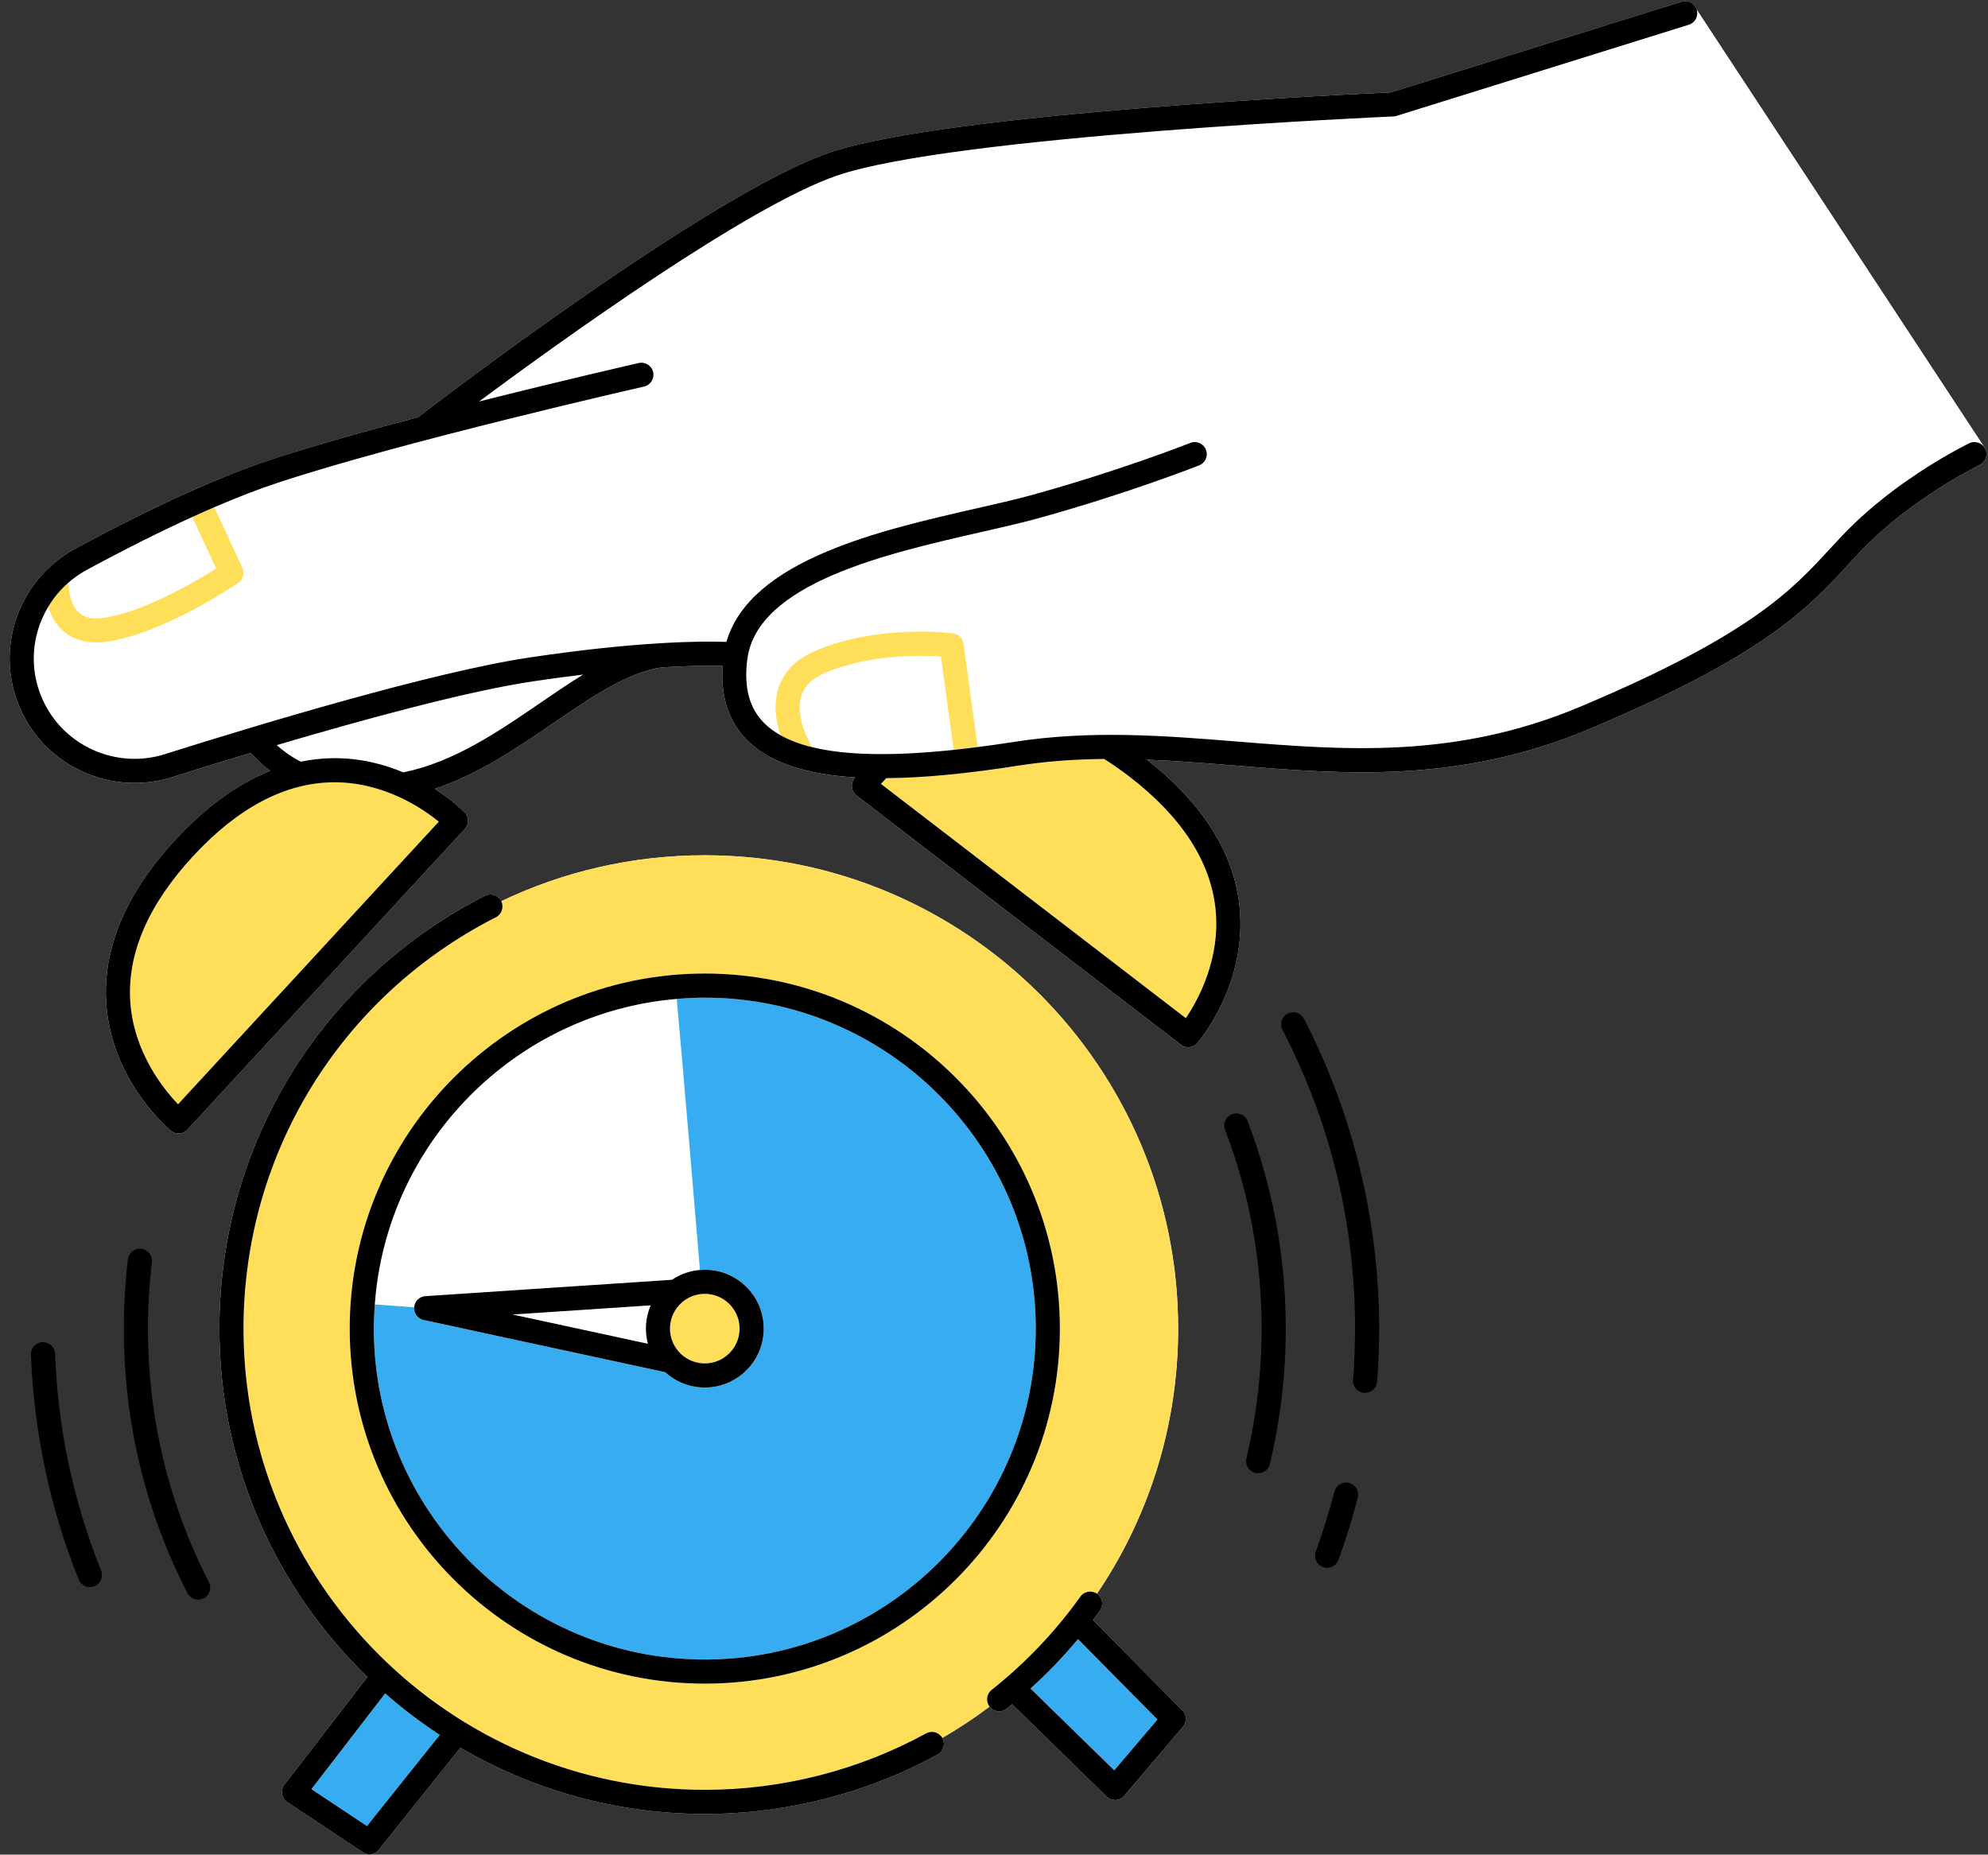
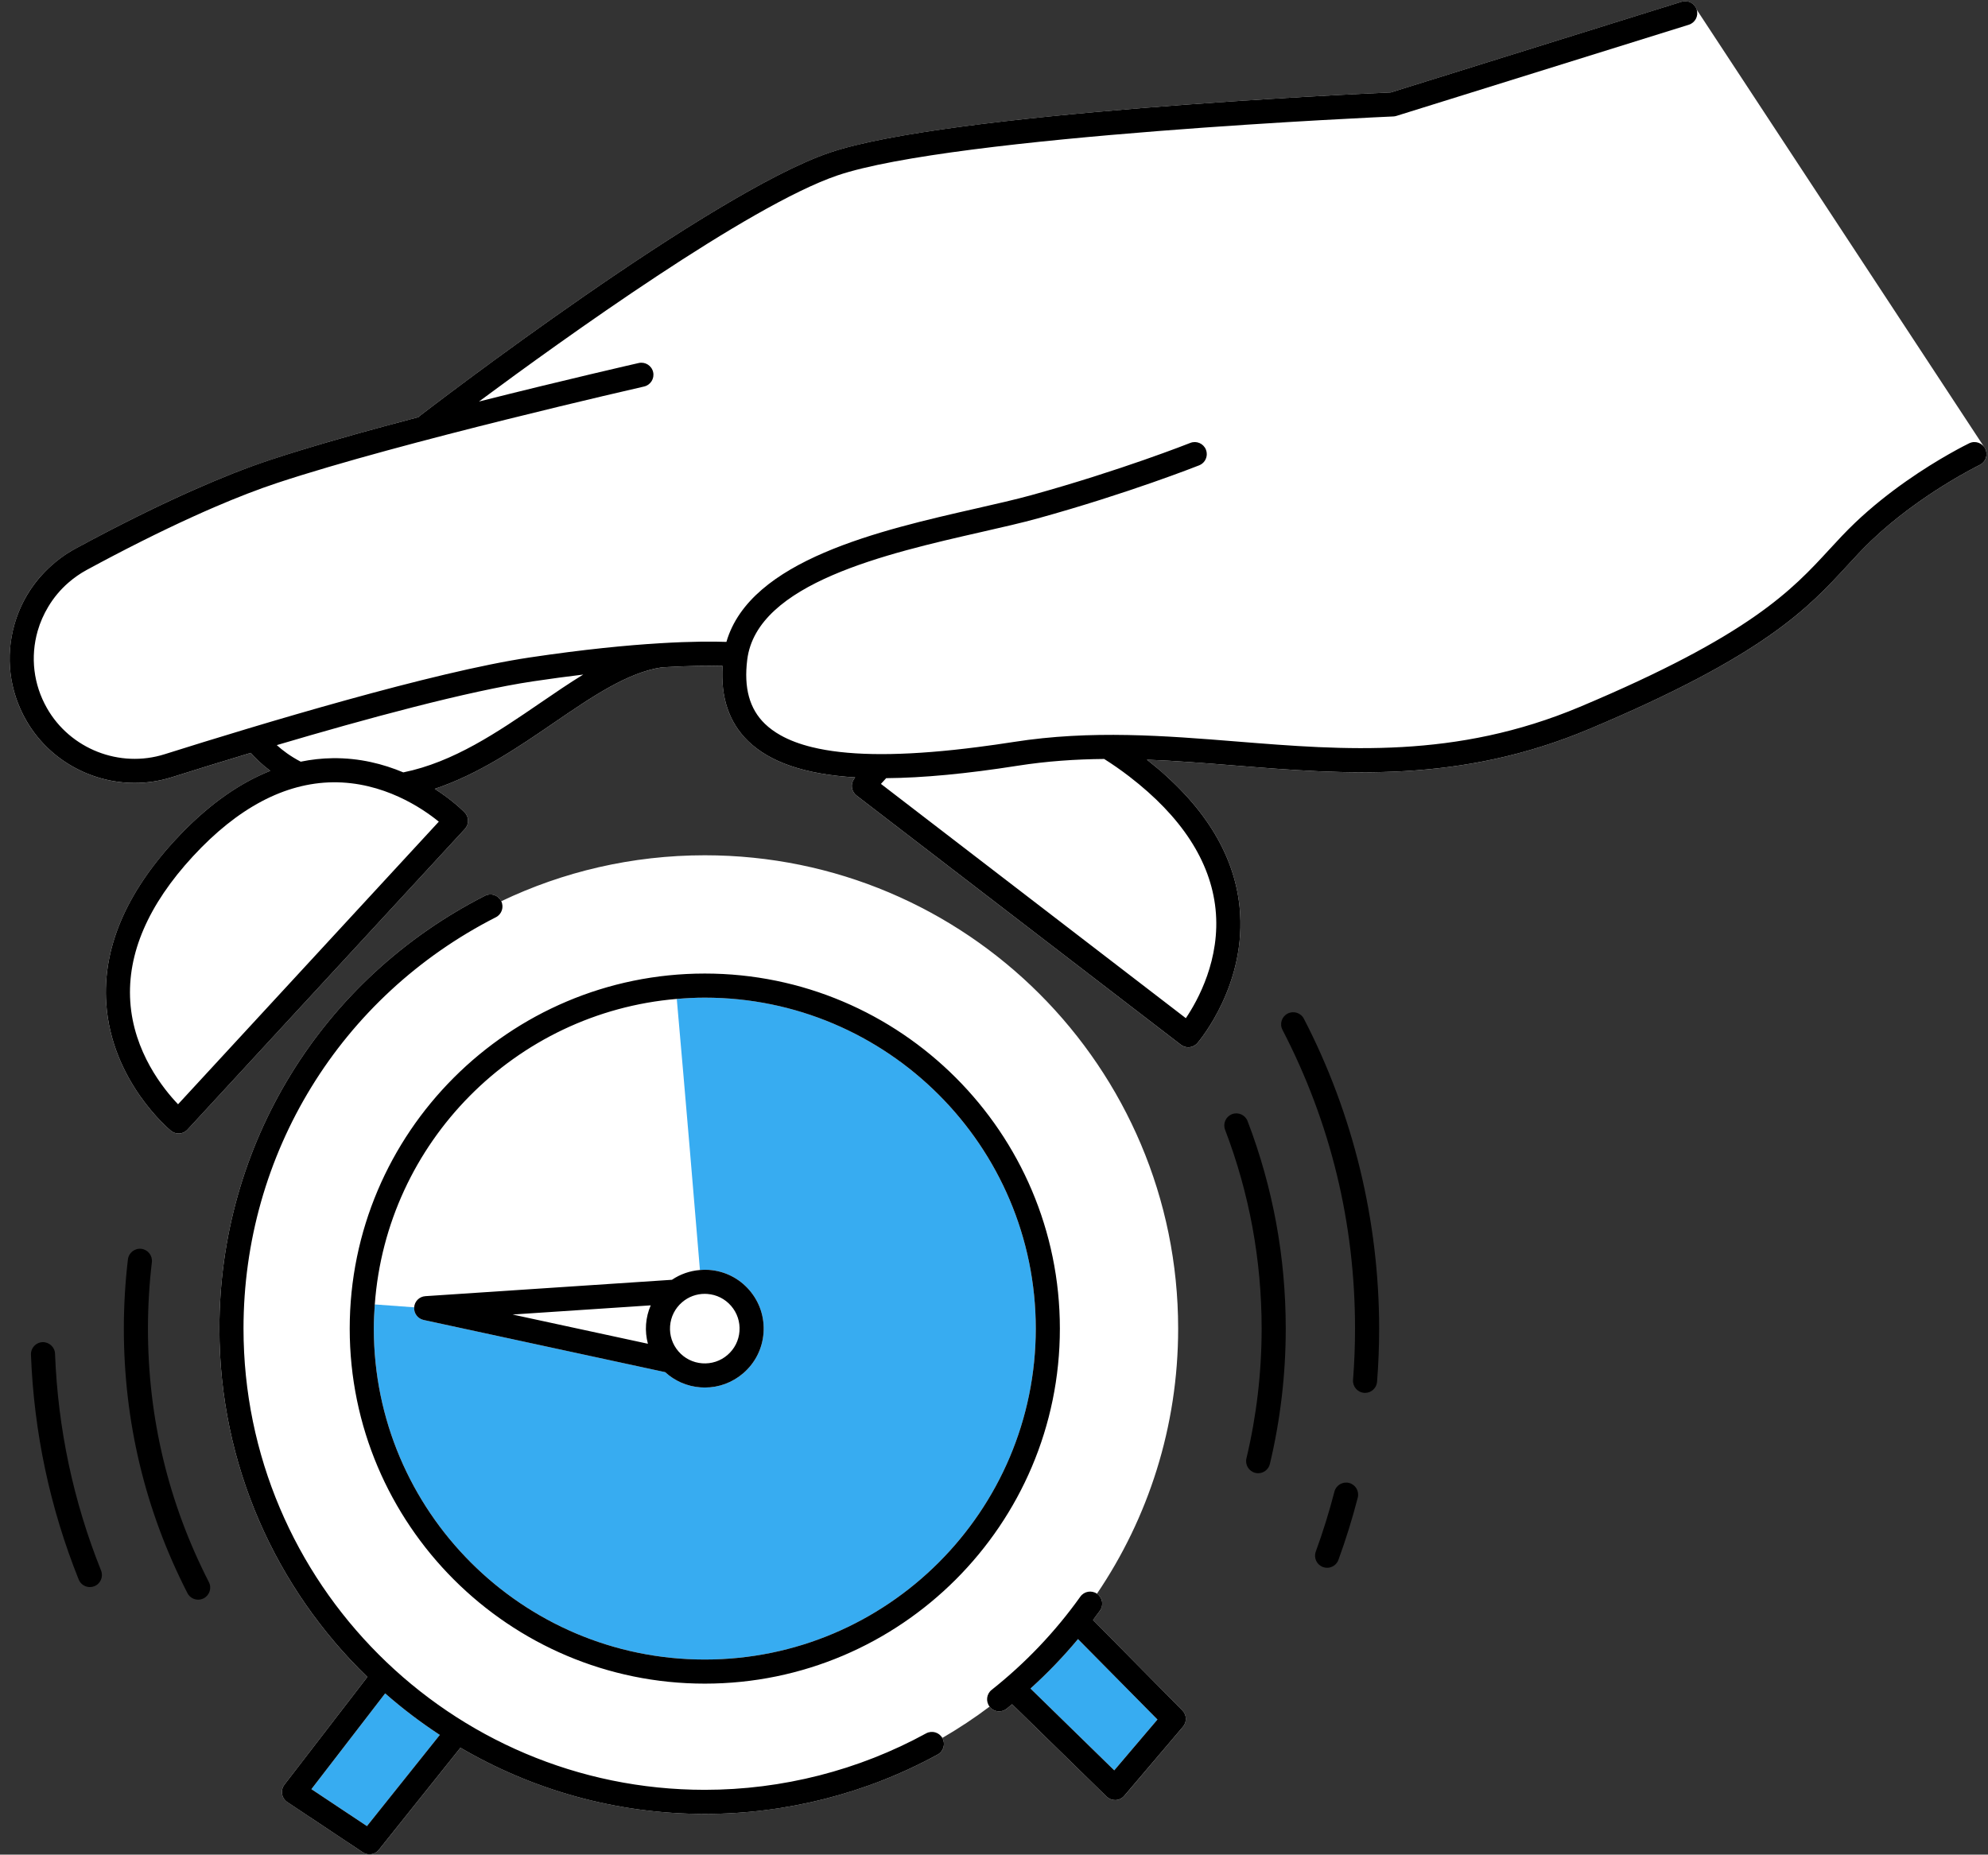
<svg xmlns="http://www.w3.org/2000/svg" fill="#000000" height="307.8" preserveAspectRatio="xMidYMid meet" version="1" viewBox="-1.6 -0.2 329.9 307.8" width="329.9" zoomAndPan="magnify">
  <rect x="-1.6" y="-0.2" width="329.9" height="307.8" fill="#333333" stroke="none" />
  <g id="change1_1">
    <path d="M194.609,283.674c0.73,0.73,0.77,1.91,0.1,2.7l-9.74,11.47c-0.36,0.42-0.88,0.67-1.43,0.7h-0.1 c-0.52,0-1.02-0.2-1.39-0.57l-15.7-15.33l-0.9,0.75c-0.37,0.29-0.81,0.43-1.25,0.43c-0.59,0-1.17-0.26-1.56-0.76 c-0.01-0.01-0.02-0.02-0.02-0.03c-2.5,1.89-5.13,3.62-7.85,5.2c0.01,0.01,0.02,0.02,0.03,0.04c0.53,0.97,0.18,2.18-0.79,2.71 c-11.78,6.45-25.14,9.86-38.65,9.86c-14.78,0-28.63-4.02-40.55-10.99l-13.53,16.94c-0.4,0.49-0.98,0.75-1.57,0.75 c-0.38,0-0.76-0.11-1.1-0.33l-12.53-8.34c-0.46-0.3-0.78-0.79-0.87-1.34c-0.09-0.54,0.05-1.1,0.39-1.54l13.76-17.87 c-15.12-14.66-24.55-35.15-24.55-57.83c0-30.47,16.89-58,44.07-71.83c0.98-0.5,2.19-0.11,2.69,0.88c0.01,0,0.01,0.02,0.01,0.03 c10.23-4.89,21.69-7.63,33.78-7.63c43.38,0,78.55,35.17,78.55,78.55c0,16.31-4.97,31.45-13.47,44c0.01,0.01,0.02,0.01,0.03,0.02 c0.9,0.64,1.11,1.89,0.47,2.79c-0.38,0.53-0.77,1.04-1.16,1.56L194.609,283.674z M327.859,74.294l-0.11-0.16 c-0.04-0.07-0.08-0.15-0.13-0.21l-47.65-72.51c-0.01,0-0.01-0.01-0.01-0.01c-0.33-1.05-1.45-1.64-2.5-1.31l-48.27,15.05 c-5.55,0.24-73.7,3.35-93.17,10.01c-19.91,6.81-65.93,42.11-67.88,43.61c-0.1,0.08-0.19,0.17-0.28,0.26 c-8.92,2.35-17.86,4.86-24.69,7.13c-3.82,1.26-8.06,2.94-12.66,4.97c-0.02,0.01-0.04,0.02-0.07,0.03c-0.01,0-0.02,0.02-0.04,0.02 c-5.91,2.62-12.42,5.85-19.53,9.71c-1.59,0.86-3.02,1.92-4.31,3.13c-0.08,0.07-0.16,0.14-0.24,0.21c-2.59,2.5-4.5,5.63-5.51,9.19 c-1.54,5.38-0.86,11.02,1.9,15.89c3.74,6.56,10.76,10.44,18.05,10.44c2.05,0,4.12-0.31,6.15-0.95c3.74-1.18,8.23-2.57,13.1-4.04 c0.69,0.79,1.76,1.86,3.24,2.98c-5.44,2.17-10.72,6-15.78,11.48c0,0.01-0.01,0.01-0.01,0.02c-8.2,8.89-12.05,18.02-11.43,27.12 c0.88,12.84,10.33,20.78,10.74,21.11c0.37,0.31,0.82,0.46,1.27,0.46c0.54,0,1.08-0.22,1.47-0.65l46.03-49.89 c0.72-0.78,0.71-1.99-0.03-2.75c-0.16-0.17-1.94-1.96-4.96-3.91c7.32-2.45,13.86-6.92,19.75-10.95c6.31-4.32,12.28-8.4,17.97-9.22 c4.74-0.28,8.06-0.28,10.04-0.23c-0.34,5.21,1.07,9.41,4.24,12.47c3.63,3.53,9.45,5.52,17.76,6.03c-0.11,0.15-0.18,0.26-0.21,0.29 c-0.59,0.88-0.41,2.07,0.44,2.72l26.91,20.68c0.01,0.01,0.02,0.01,0.03,0.02l26.88,20.66c0.37,0.28,0.8,0.42,1.22,0.42 c0.57,0,1.13-0.24,1.52-0.7c0.34-0.39,8.31-9.82,7-22.63c-0.92-8.92-6.1-17.13-15.38-24.41c4.84,0.2,9.69,0.58,14.66,0.98 c18.29,1.48,37.21,3,58.75-6.06c29.09-12.22,36.35-20.1,42.75-27.06c1.37-1.48,2.66-2.88,4.11-4.27 c8.05-7.67,17.84-12.45,17.94-12.5C327.919,76.484,328.339,75.294,327.859,74.294z" fill="#ffffff" />
  </g>
  <g id="change1_2">
-     <path d="M105.609,219.584c-0.08,1.11,0.03,2.19,0.31,3.23l-22.46-4.85l22.93-1.52 C105.958,217.424,105.689,218.484,105.609,219.584z M60.599,216.284l6.53,0.48c0.07-0.99,0.87-1.78,1.86-1.85l40.92-2.72 c1.39-0.93,2.98-1.48,4.64-1.62c-0.87-10.5-2.34-28.02-3.84-44.99C83.919,167.844,62.549,189.404,60.599,216.284z M279.958,1.404 l-51.75,16.27c0,0-74.21,4.18-85.43,7.57s-49.83,28.43-49.83,28.43l-19.56,14.61l-47.27,17.32l-14.26,9.36 c-0.29,0.18-0.58,0.36-0.86,0.56l-4.6,3.02c0,0-7.99,5.81-3.71,15.9c4.28,10.08,17.28,13.54,17.28,13.54l29.68-8.11 c0,0,18.04-5.19,20.11-5.43c2.06-0.24,11.13-0.54,13.33-0.93c0.05-0.01,0.1-0.02,0.15-0.02c-10.79,1.98-25.8,6.09-38.91,9.97 c0.95,0.86,2.26,1.86,3.97,2.75c1.76-0.36,3.52-0.56,5.3-0.58c4.48-0.06,8.44,0.97,11.73,2.35c8.34-1.69,15.65-6.68,22.71-11.51 c2.25-1.54,4.46-3.04,6.65-4.41c1.03-0.12,1.96-0.22,2.7-0.31c3.65-0.42,16.17-3.11,16.17-3.11l8.76,1.56 c-0.35,4.22,0.63,7.41,3.01,9.72c0.73,0.71,1.59,1.34,2.58,1.9c-0.72-2.22-1.18-5-0.37-7.66c0.31-1.02,0.78-1.94,1.4-2.78l4.87,0.87 c-1.26,0.81-2.07,1.82-2.45,3.07c-1.01,3.35,1.24,7.53,1.8,8.48c5.6,1.37,13.41,1.51,23.5,0.45l-1.95-14.24l3.98-0.43l1.95,14.2 c1.92-0.24,3.9-0.52,5.97-0.84c12.86-2.02,25.18-1.03,37.09-0.08c17.82,1.44,36.24,2.92,56.88-5.75 c28.29-11.89,35.23-19.43,41.36-26.09c1.41-1.53,2.74-2.98,4.29-4.45c4.78-4.56,10.01-8.08,13.77-10.34l7.86-1.94L279.958,1.404z" fill="#ffffff" />
-   </g>
+     </g>
  <g id="change2_1">
    <path d="M170.282,220.298c0,30.285-24.639,54.924-54.924,54.924c-30.286,0-54.925-24.639-54.925-54.924 c0-1.35,0.066-2.684,0.162-4.01l6.532,0.479c-0.071,0.993,0.599,1.888,1.572,2.099l40.084,8.661c1.611,1.471,3.65,2.361,5.858,2.523 c0.245,0.019,0.488,0.027,0.731,0.027c2.341,0,4.581-0.83,6.371-2.376c1.976-1.705,3.169-4.079,3.361-6.683 c0.191-2.604-0.644-5.126-2.35-7.103c-1.706-1.976-4.079-3.169-6.683-3.36c-0.511-0.036-1.017-0.022-1.519,0.018 c-0.872-10.505-2.341-28.016-3.843-44.99c1.534-0.129,3.081-0.211,4.648-0.211C145.643,165.373,170.282,190.013,170.282,220.298z M50.076,296.734l9.218,6.132l12.09-15.133c-3.187-2.085-6.215-4.39-9.069-6.893L50.076,296.734z M177.287,271.828 c-2.429,2.917-5.064,5.658-7.886,8.206l13.905,13.581l7.17-8.438L177.287,271.828z" fill="#37acf1" />
  </g>
  <g id="change3_1">
-     <path d="M30.508,81.128c-0.036,0.016-0.072,0.032-0.108,0.048c0.015-0.008,0.028-0.018,0.043-0.025 C30.464,81.141,30.486,81.137,30.508,81.128z M38.623,94.037L33.96,83.982c-1.19,0.512-2.411,1.055-3.657,1.622l3.963,8.546 c-3.293,2.09-11.726,7.095-18.509,8.161c-1.929,0.304-3.332,0.021-4.29-0.863c-1.348-1.244-1.679-3.568-1.709-4.95 c-1.331,1.154-2.457,2.507-3.357,4.013c0.434,1.36,1.148,2.756,2.334,3.859c1.473,1.369,3.361,2.058,5.629,2.058 c0.641,0,1.312-0.055,2.013-0.166c9.469-1.488,21.073-9.399,21.562-9.735C38.745,95.974,39.033,94.922,38.623,94.037z M193.907,220.297c0,16.304-4.969,31.446-13.472,43.998c-0.896-0.611-2.121-0.404-2.754,0.487 c-4.149,5.815-9.103,11.021-14.721,15.474c-0.856,0.678-1.005,1.915-0.344,2.78c-2.5,1.886-5.123,3.613-7.843,5.194 c-0.543-0.937-1.734-1.275-2.688-0.754c-11.187,6.129-23.887,9.369-36.727,9.369c-42.209,0-76.549-34.34-76.549-76.549 c0-28.966,16.049-55.125,41.884-68.27c0.975-0.496,1.365-1.681,0.888-2.659c10.233-4.882,21.684-7.621,33.777-7.621 C158.739,141.748,193.907,176.916,193.907,220.297z M174.282,220.298c0-32.491-26.433-58.925-58.924-58.925 s-58.925,26.434-58.925,58.925c0,32.49,26.434,58.924,58.925,58.924S174.282,252.788,174.282,220.298z M115.779,214.546 L115.779,214.546c-0.145-0.011-0.289-0.017-0.432-0.017c-1.384,0-2.706,0.49-3.764,1.403c-1.167,1.008-1.873,2.41-1.985,3.948 s0.38,3.028,1.388,4.195s2.41,1.872,3.948,1.984c1.535,0.112,3.029-0.379,4.196-1.387c1.167-1.008,1.873-2.41,1.985-3.948 s-0.38-3.028-1.388-4.195S117.317,214.658,115.779,214.546z M53.603,129.632c-7.965,0.116-15.764,4.248-23.18,12.281 c-0.004,0.004-0.009,0.009-0.013,0.014c-7.42,8.043-10.917,16.155-10.391,24.108c0.552,8.354,5.482,14.479,7.929,17.033 l43.27-46.902C68.478,133.934,62,129.532,53.603,129.632z M200.111,150.651c-0.831-7.928-5.652-15.328-14.329-21.996 c-0.005-0.004-0.011-0.008-0.016-0.013c-1.386-1.065-2.765-2.018-4.135-2.882c-4.729,0.045-9.496,0.36-14.397,1.13 c-8.435,1.326-15.656,2.01-21.776,2.058c-0.325,0.342-0.621,0.665-0.87,0.951l25.269,19.418c0.01,0.008,0.021,0.016,0.032,0.024 l25.298,19.441C197.163,165.853,200.984,158.979,200.111,150.651z M133.156,123.802c-0.554-0.948-2.812-5.124-1.793-8.475 c0.506-1.666,1.77-2.913,3.863-3.812c7.357-3.161,15.908-2.99,19.312-2.765l2.122,15.505c1.287-0.136,2.611-0.291,3.973-0.466 l-2.348-17.16c-0.123-0.895-0.829-1.597-1.725-1.712c-0.506-0.067-12.504-1.55-22.914,2.924c-3.197,1.374-5.253,3.501-6.111,6.324 c-0.809,2.661-0.347,5.438,0.376,7.657C129.373,122.642,131.121,123.302,133.156,123.802z" fill="#ffde59" />
-   </g>
+     </g>
  <g id="change4_1">
    <path d="M179.783,268.663c0.388-0.517,0.778-1.031,1.153-1.558c0.642-0.898,0.433-2.147-0.466-2.789 c-0.011-0.008-0.024-0.013-0.036-0.02c-0.896-0.611-2.121-0.404-2.754,0.487c-4.149,5.815-9.103,11.021-14.721,15.474 c-0.856,0.678-1.005,1.915-0.344,2.78c0.007,0.009,0.011,0.02,0.019,0.029c0.395,0.498,0.979,0.758,1.569,0.758 c0.435,0,0.873-0.142,1.241-0.433c0.307-0.243,0.604-0.498,0.908-0.746l15.693,15.329c0.375,0.366,0.876,0.569,1.397,0.569 c0.031,0,0.062-0.001,0.093-0.002c0.554-0.026,1.072-0.28,1.431-0.703l9.745-11.468c0.672-0.79,0.628-1.963-0.101-2.7 L179.783,268.663z M183.306,293.615l-13.905-13.581c2.822-2.548,5.457-5.289,7.886-8.206l13.189,13.35L183.306,293.615z M115.358,161.373c-32.491,0-58.925,26.434-58.925,58.925c0,32.49,26.434,58.924,58.925,58.924s58.924-26.434,58.924-58.924 C174.282,187.807,147.849,161.373,115.358,161.373z M115.358,275.222c-30.286,0-54.925-24.639-54.925-54.924 c0-1.35,0.066-2.684,0.162-4.01c1.951-26.88,23.32-48.446,50.115-50.704c1.534-0.129,3.081-0.211,4.648-0.211 c30.285,0,54.924,24.64,54.924,54.925S145.643,275.222,115.358,275.222z M116.071,210.556c-0.511-0.036-1.017-0.022-1.519,0.018 c-1.665,0.135-3.256,0.687-4.646,1.624l-40.917,2.718c-0.995,0.065-1.79,0.854-1.862,1.849c0,0.001,0,0.002,0,0.003 c-0.071,0.993,0.599,1.888,1.572,2.099l40.084,8.661c1.611,1.471,3.65,2.361,5.858,2.523c0.245,0.019,0.488,0.027,0.731,0.027 c2.341,0,4.581-0.83,6.371-2.376c1.976-1.705,3.169-4.079,3.361-6.683c0.191-2.604-0.644-5.126-2.35-7.103 C121.049,211.94,118.675,210.747,116.071,210.556z M105.917,222.815l-22.457-4.852l22.925-1.523 c-0.424,0.987-0.695,2.045-0.776,3.148C105.528,220.691,105.642,221.777,105.917,222.815z M119.129,224.674 c-1.167,1.008-2.661,1.499-4.196,1.387c-1.538-0.112-2.94-0.817-3.948-1.984s-1.5-2.657-1.388-4.195s0.818-2.94,1.985-3.948 c1.058-0.913,2.38-1.403,3.764-1.403c0.143,0,0.287,0.006,0.432,0.017h0c1.538,0.112,2.94,0.817,3.948,1.984s1.5,2.657,1.388,4.195 S120.297,223.666,119.129,224.674z M154.773,288.231c-0.543-0.937-1.734-1.275-2.688-0.754c-11.187,6.129-23.887,9.369-36.727,9.369 c-42.209,0-76.549-34.34-76.549-76.549c0-28.966,16.049-55.125,41.884-68.27c0.975-0.496,1.365-1.681,0.888-2.659 c-0.005-0.01-0.007-0.02-0.012-0.03c-0.501-0.985-1.706-1.377-2.689-0.876c-27.184,13.831-44.071,41.356-44.071,71.835 c0,22.671,9.429,43.17,24.554,57.822l-13.764,17.872c-0.338,0.439-0.479,1-0.389,1.547s0.404,1.032,0.865,1.339l12.529,8.335 c0.34,0.226,0.725,0.335,1.106,0.335c0.59,0,1.171-0.26,1.564-0.752l13.535-16.942c11.919,6.975,25.769,10.993,40.547,10.993 c13.51,0,26.875-3.41,38.649-9.861c0.969-0.53,1.324-1.746,0.793-2.715C154.792,288.256,154.781,288.245,154.773,288.231z M59.294,302.866l-9.218-6.132l12.24-15.894c2.853,2.503,5.882,4.807,9.069,6.893L59.294,302.866z M205.433,185.865 c4.201,10.985,6.331,22.569,6.331,34.433c0,7.591-0.886,15.15-2.633,22.468c-0.219,0.918-1.039,1.535-1.944,1.535 c-0.154,0-0.31-0.018-0.466-0.055c-1.075-0.257-1.737-1.335-1.481-2.41c1.674-7.013,2.523-14.259,2.523-21.538 c0-11.373-2.042-22.477-6.067-33.003c-0.395-1.032,0.122-2.188,1.154-2.583C203.883,184.316,205.039,184.835,205.433,185.865z M33.064,262.374c0.504,0.983,0.115,2.188-0.868,2.692c-0.292,0.149-0.604,0.22-0.911,0.22c-0.727,0-1.427-0.396-1.781-1.088 c-7.002-13.668-10.553-28.438-10.553-43.9c0-3.84,0.228-7.705,0.678-11.488c0.13-1.097,1.123-1.872,2.222-1.75 c1.097,0.131,1.88,1.126,1.75,2.223c-0.431,3.627-0.649,7.333-0.649,11.016C22.951,235.12,26.353,249.276,33.064,262.374z M214.772,168.872c8.171,15.765,12.49,33.547,12.49,51.425c0,2.939-0.115,5.909-0.343,8.826c-0.082,1.049-0.958,1.845-1.992,1.845 c-0.052,0-0.104-0.002-0.158-0.006c-1.101-0.086-1.924-1.049-1.838-2.149c0.22-2.814,0.331-5.68,0.331-8.516 c0-17.486-4.051-34.169-12.042-49.584c-0.508-0.981-0.125-2.188,0.855-2.696C213.055,167.508,214.263,167.891,214.772,168.872z M223.715,248.355c-0.899,3.48-1.979,6.954-3.209,10.325c-0.296,0.812-1.063,1.315-1.879,1.315c-0.228,0-0.459-0.04-0.686-0.122 c-1.038-0.379-1.571-1.527-1.193-2.564c1.187-3.25,2.228-6.599,3.094-9.954c0.276-1.07,1.368-1.711,2.437-1.437 C223.348,246.195,223.991,247.286,223.715,248.355z M15.172,260.451c0.411,1.025-0.086,2.19-1.112,2.602 c-0.244,0.098-0.496,0.145-0.744,0.145c-0.793,0-1.543-0.476-1.857-1.256c-4.768-11.887-7.434-24.442-7.923-37.318 c-0.042-1.104,0.819-2.033,1.922-2.075c1.093-0.034,2.033,0.818,2.075,1.923C8.005,236.887,10.574,248.993,15.172,260.451z M327.854,74.297c-0.481-0.995-1.675-1.412-2.67-0.931c-0.144,0.07-1.425,0.697-3.365,1.801c-3.741,2.128-9.982,6.058-15.587,11.402 c-1.551,1.479-2.882,2.924-4.292,4.455c-6.127,6.655-13.073,14.198-41.357,26.085c-20.643,8.676-39.069,7.194-56.886,5.759 c-11.911-0.958-24.227-1.95-37.084,0.071c-2.077,0.326-4.052,0.6-5.978,0.848c-1.362,0.175-2.687,0.331-3.973,0.466 c-10.097,1.064-17.906,0.922-23.504-0.452c-2.035-0.499-3.784-1.159-5.244-1.982c-0.99-0.558-1.854-1.188-2.584-1.895 c-2.557-2.478-3.515-5.96-2.929-10.648c1.587-12.698,23.161-17.609,38.914-21.195c3.396-0.773,6.603-1.503,9.271-2.239 c15.062-4.155,26.701-8.771,26.817-8.817c0.783-0.312,1.256-1.063,1.256-1.858c0-0.247-0.042-0.497-0.139-0.74 c-0.409-1.027-1.573-1.527-2.598-1.118c-0.114,0.045-11.562,4.583-26.4,8.676c-2.581,0.712-5.746,1.433-9.096,2.195 c-15.98,3.637-37.533,8.551-41.48,22.152c-4.068-0.146-14.578-0.114-32.666,2.587c-15.973,2.385-44.809,11.085-60.575,16.06 c-7.448,2.348-15.654-0.87-19.515-7.656c-2.231-3.923-2.777-8.473-1.538-12.811c0.408-1.428,1.008-2.762,1.749-4.003 c0.901-1.507,2.026-2.859,3.357-4.013c0.917-0.795,1.92-1.505,3.015-2.099c6.248-3.388,12.141-6.341,17.529-8.794 c1.246-0.567,2.467-1.11,3.657-1.622c3.804-1.639,7.312-2.994,10.461-4.036c20.538-6.8,60.457-15.903,60.858-15.995 c1.077-0.245,1.752-1.316,1.507-2.394c-0.245-1.078-1.319-1.752-2.394-1.507c-0.22,0.05-12.255,2.794-26.512,6.392 c14.051-10.424,44.752-32.485,59.429-37.506c19.328-6.612,91.58-9.776,92.308-9.808c0.173-0.007,0.345-0.037,0.51-0.089 l48.522-15.13c1.055-0.329,1.643-1.45,1.314-2.504c-0.329-1.055-1.451-1.644-2.504-1.314l-48.273,15.053 c-5.547,0.243-73.698,3.346-93.17,10.008c-19.909,6.811-65.927,42.112-67.876,43.611c-0.103,0.079-0.194,0.168-0.277,0.261 c-8.928,2.352-17.866,4.863-24.698,7.125c-3.813,1.262-8.056,2.942-12.656,4.979c-0.036,0.016-0.072,0.032-0.108,0.048 c-5.91,2.622-12.423,5.85-19.533,9.705c-1.591,0.863-3.022,1.926-4.307,3.128c-0.078,0.073-0.16,0.144-0.237,0.218 c-2.589,2.499-4.501,5.63-5.517,9.186c-1.538,5.381-0.86,11.023,1.907,15.888c3.735,6.566,10.752,10.439,18.043,10.439 c2.051,0,4.125-0.307,6.151-0.946c3.743-1.181,8.231-2.574,13.102-4.041c0.685,0.789,1.755,1.864,3.24,2.98 c-5.443,2.167-10.722,6-15.781,11.483c-0.004,0.004-0.008,0.009-0.012,0.014c-8.201,8.895-12.044,18.02-11.424,27.124 c0.875,12.84,10.331,20.778,10.733,21.11c0.372,0.307,0.823,0.457,1.272,0.457c0.54,0,1.078-0.218,1.471-0.644l46.032-49.897 c0.72-0.78,0.705-1.987-0.035-2.749c-0.16-0.164-1.932-1.962-4.96-3.908c7.326-2.449,13.861-6.919,19.755-10.952 c6.312-4.319,12.275-8.397,17.968-9.219c4.738-0.281,8.062-0.283,10.037-0.232c-0.333,5.211,1.077,9.411,4.241,12.476 c3.636,3.523,9.453,5.517,17.767,6.025c-0.112,0.153-0.186,0.258-0.209,0.293c-0.599,0.876-0.41,2.068,0.432,2.715l26.914,20.682 c0.011,0.008,0.021,0.016,0.032,0.024l26.883,20.659c0.363,0.278,0.792,0.414,1.218,0.414c0.563,0,1.123-0.237,1.517-0.695 c0.34-0.395,8.313-9.824,6.997-22.625c-0.917-8.921-6.097-17.13-15.381-24.411c4.844,0.192,9.696,0.579,14.661,0.978 c18.296,1.473,37.214,2.995,58.757-6.059c29.087-12.225,36.346-20.108,42.75-27.063c1.364-1.481,2.652-2.88,4.108-4.269 c8.043-7.668,17.835-12.449,17.933-12.497C327.918,76.487,328.334,75.291,327.854,74.297z M71.218,136.166l-43.27,46.902 c-2.447-2.554-7.377-8.678-7.929-17.033c-0.526-7.954,2.97-16.065,10.391-24.108c0.004-0.004,0.008-0.009,0.013-0.014 c7.416-8.033,15.215-12.166,23.18-12.281C62,129.532,68.478,133.934,71.218,136.166z M88.041,116.472 c-7.066,4.835-14.369,9.82-22.713,11.516c-3.289-1.38-7.246-2.416-11.728-2.356c-1.78,0.022-3.546,0.219-5.298,0.579 c-1.712-0.891-3.025-1.886-3.973-2.748c14.651-4.336,31.682-8.966,42.542-10.587c2.979-0.445,5.746-0.814,8.314-1.123 C92.831,113.197,90.46,114.816,88.041,116.472z M200.111,150.651c0.873,8.328-2.948,15.202-4.925,18.131l-25.298-19.441 c-0.011-0.008-0.021-0.016-0.032-0.024l-25.269-19.418c0.249-0.286,0.545-0.609,0.87-0.951c6.119-0.048,13.341-0.732,21.776-2.058 c4.901-0.77,9.668-1.086,14.397-1.13c1.371,0.864,2.749,1.818,4.135,2.882c0.005,0.004,0.011,0.008,0.016,0.013 C194.459,135.323,199.28,142.724,200.111,150.651z" />
  </g>
</svg>